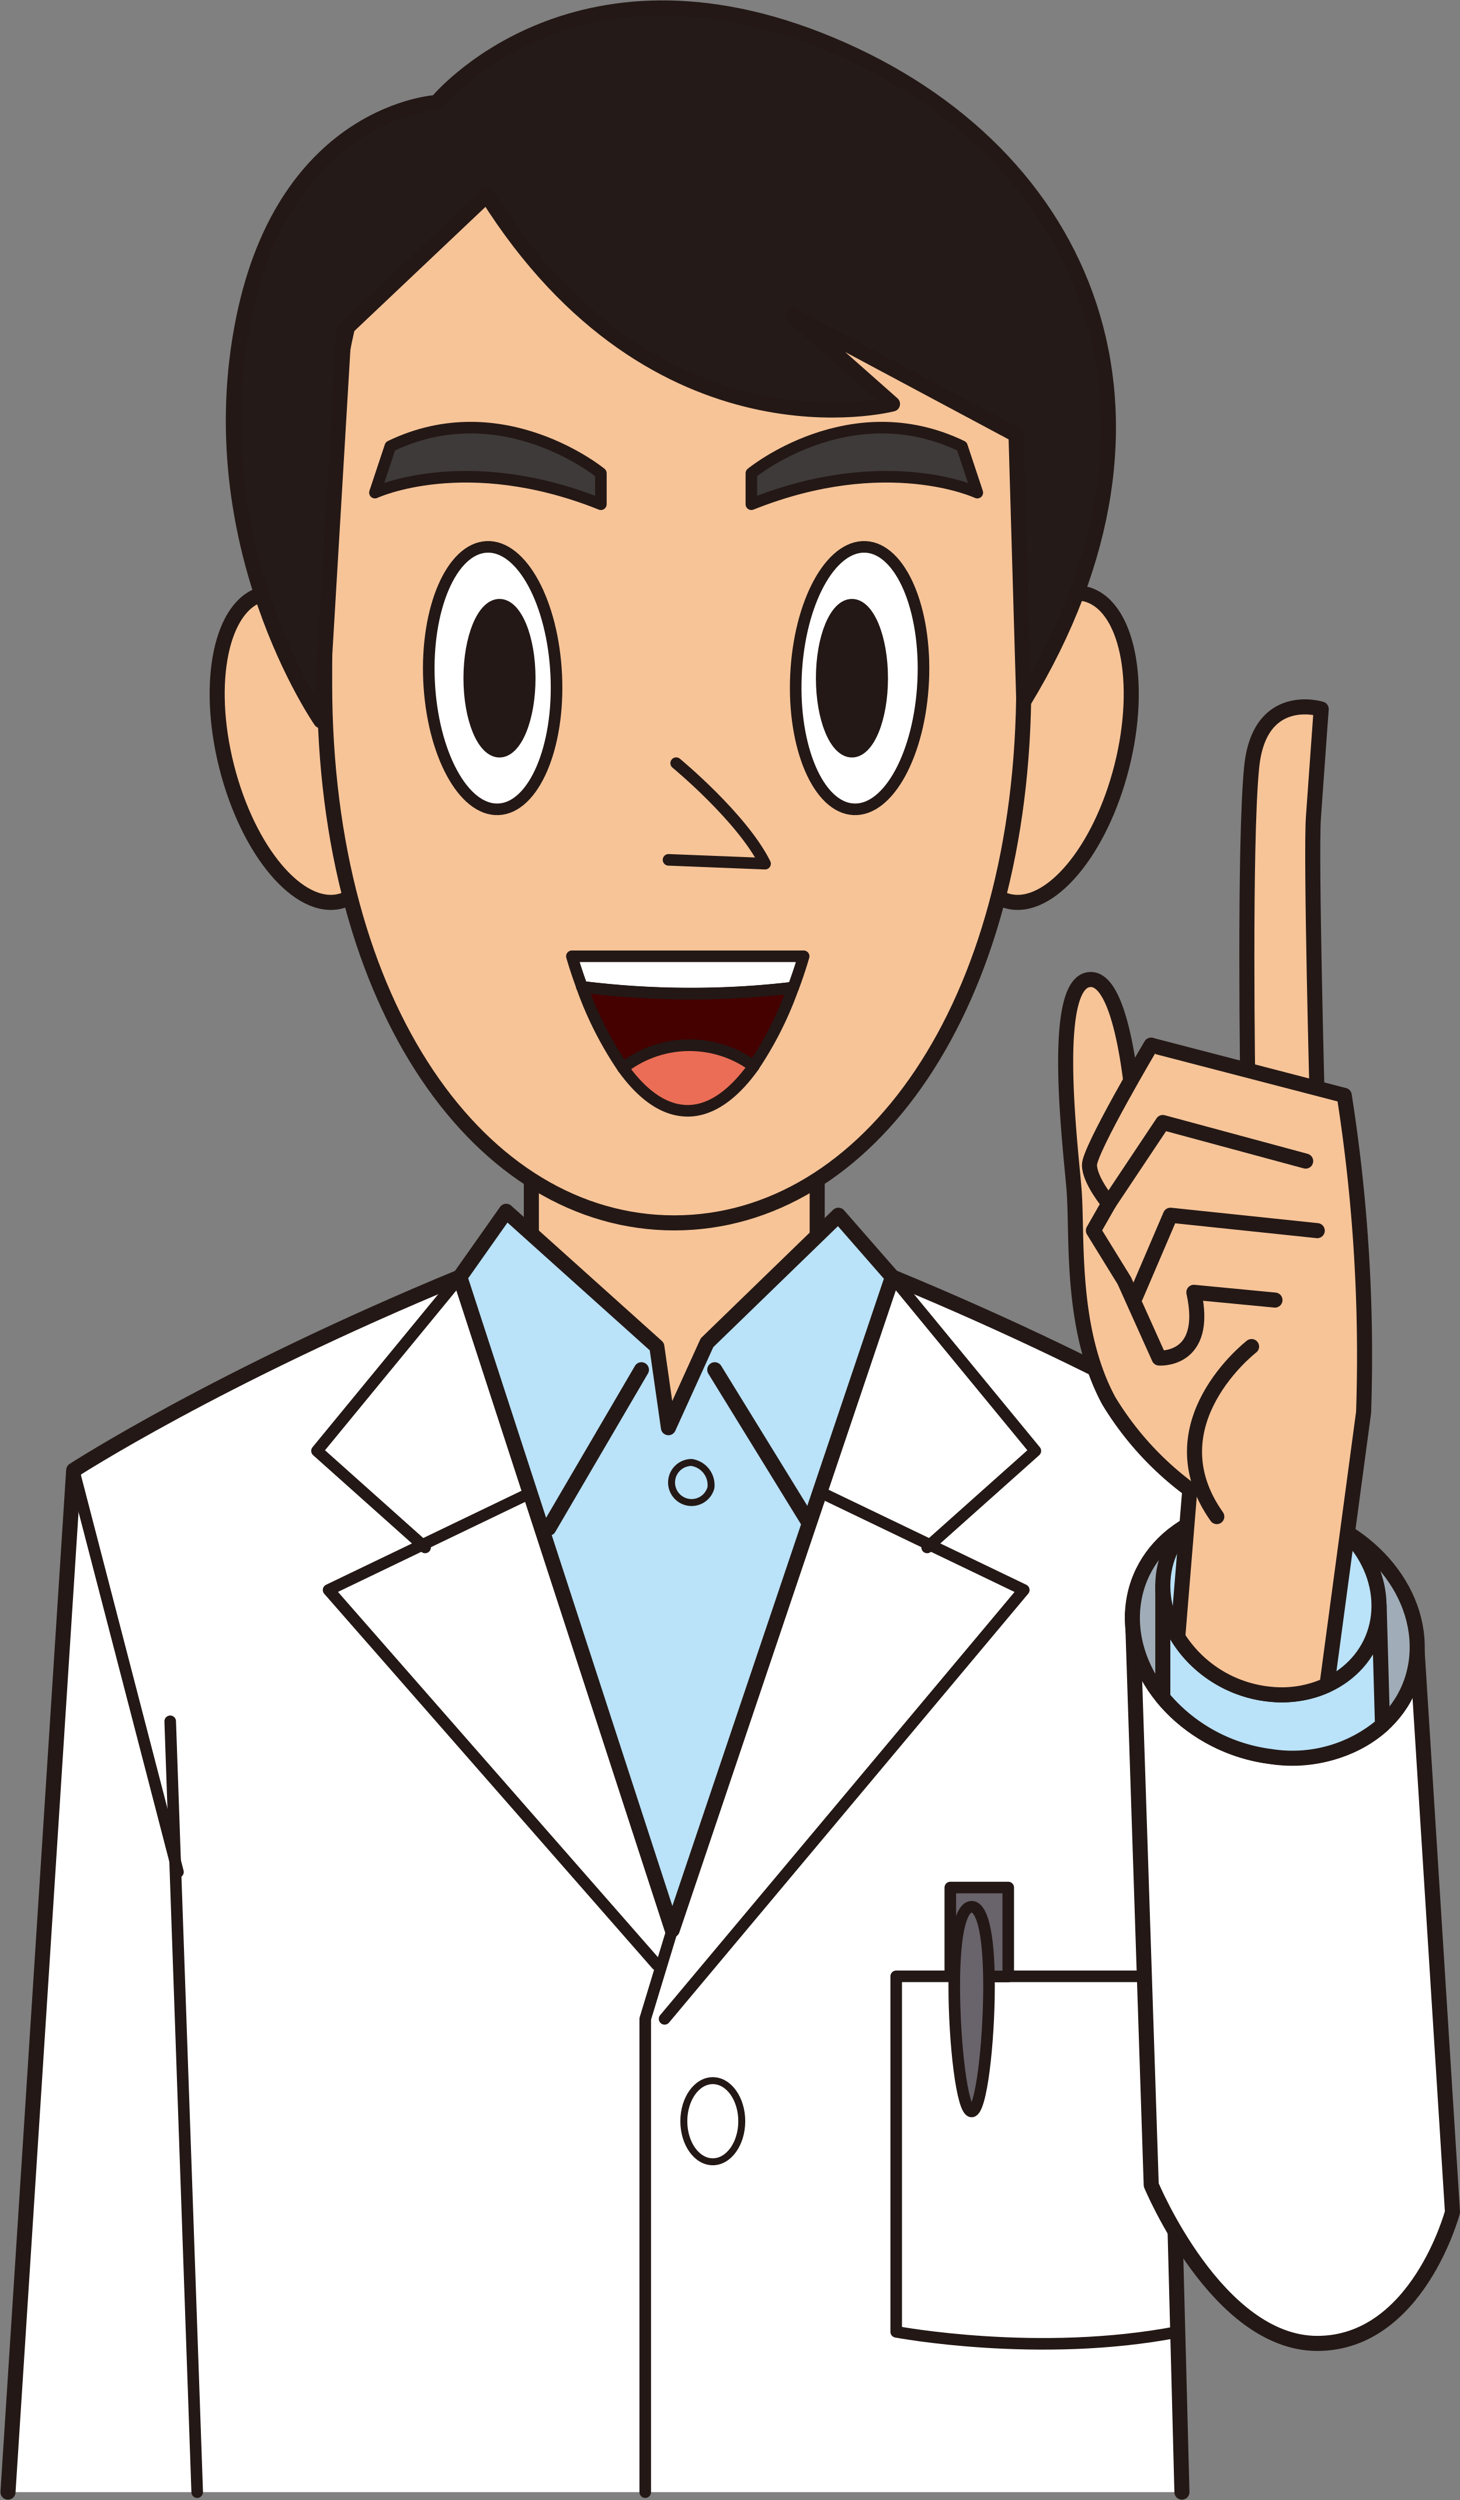
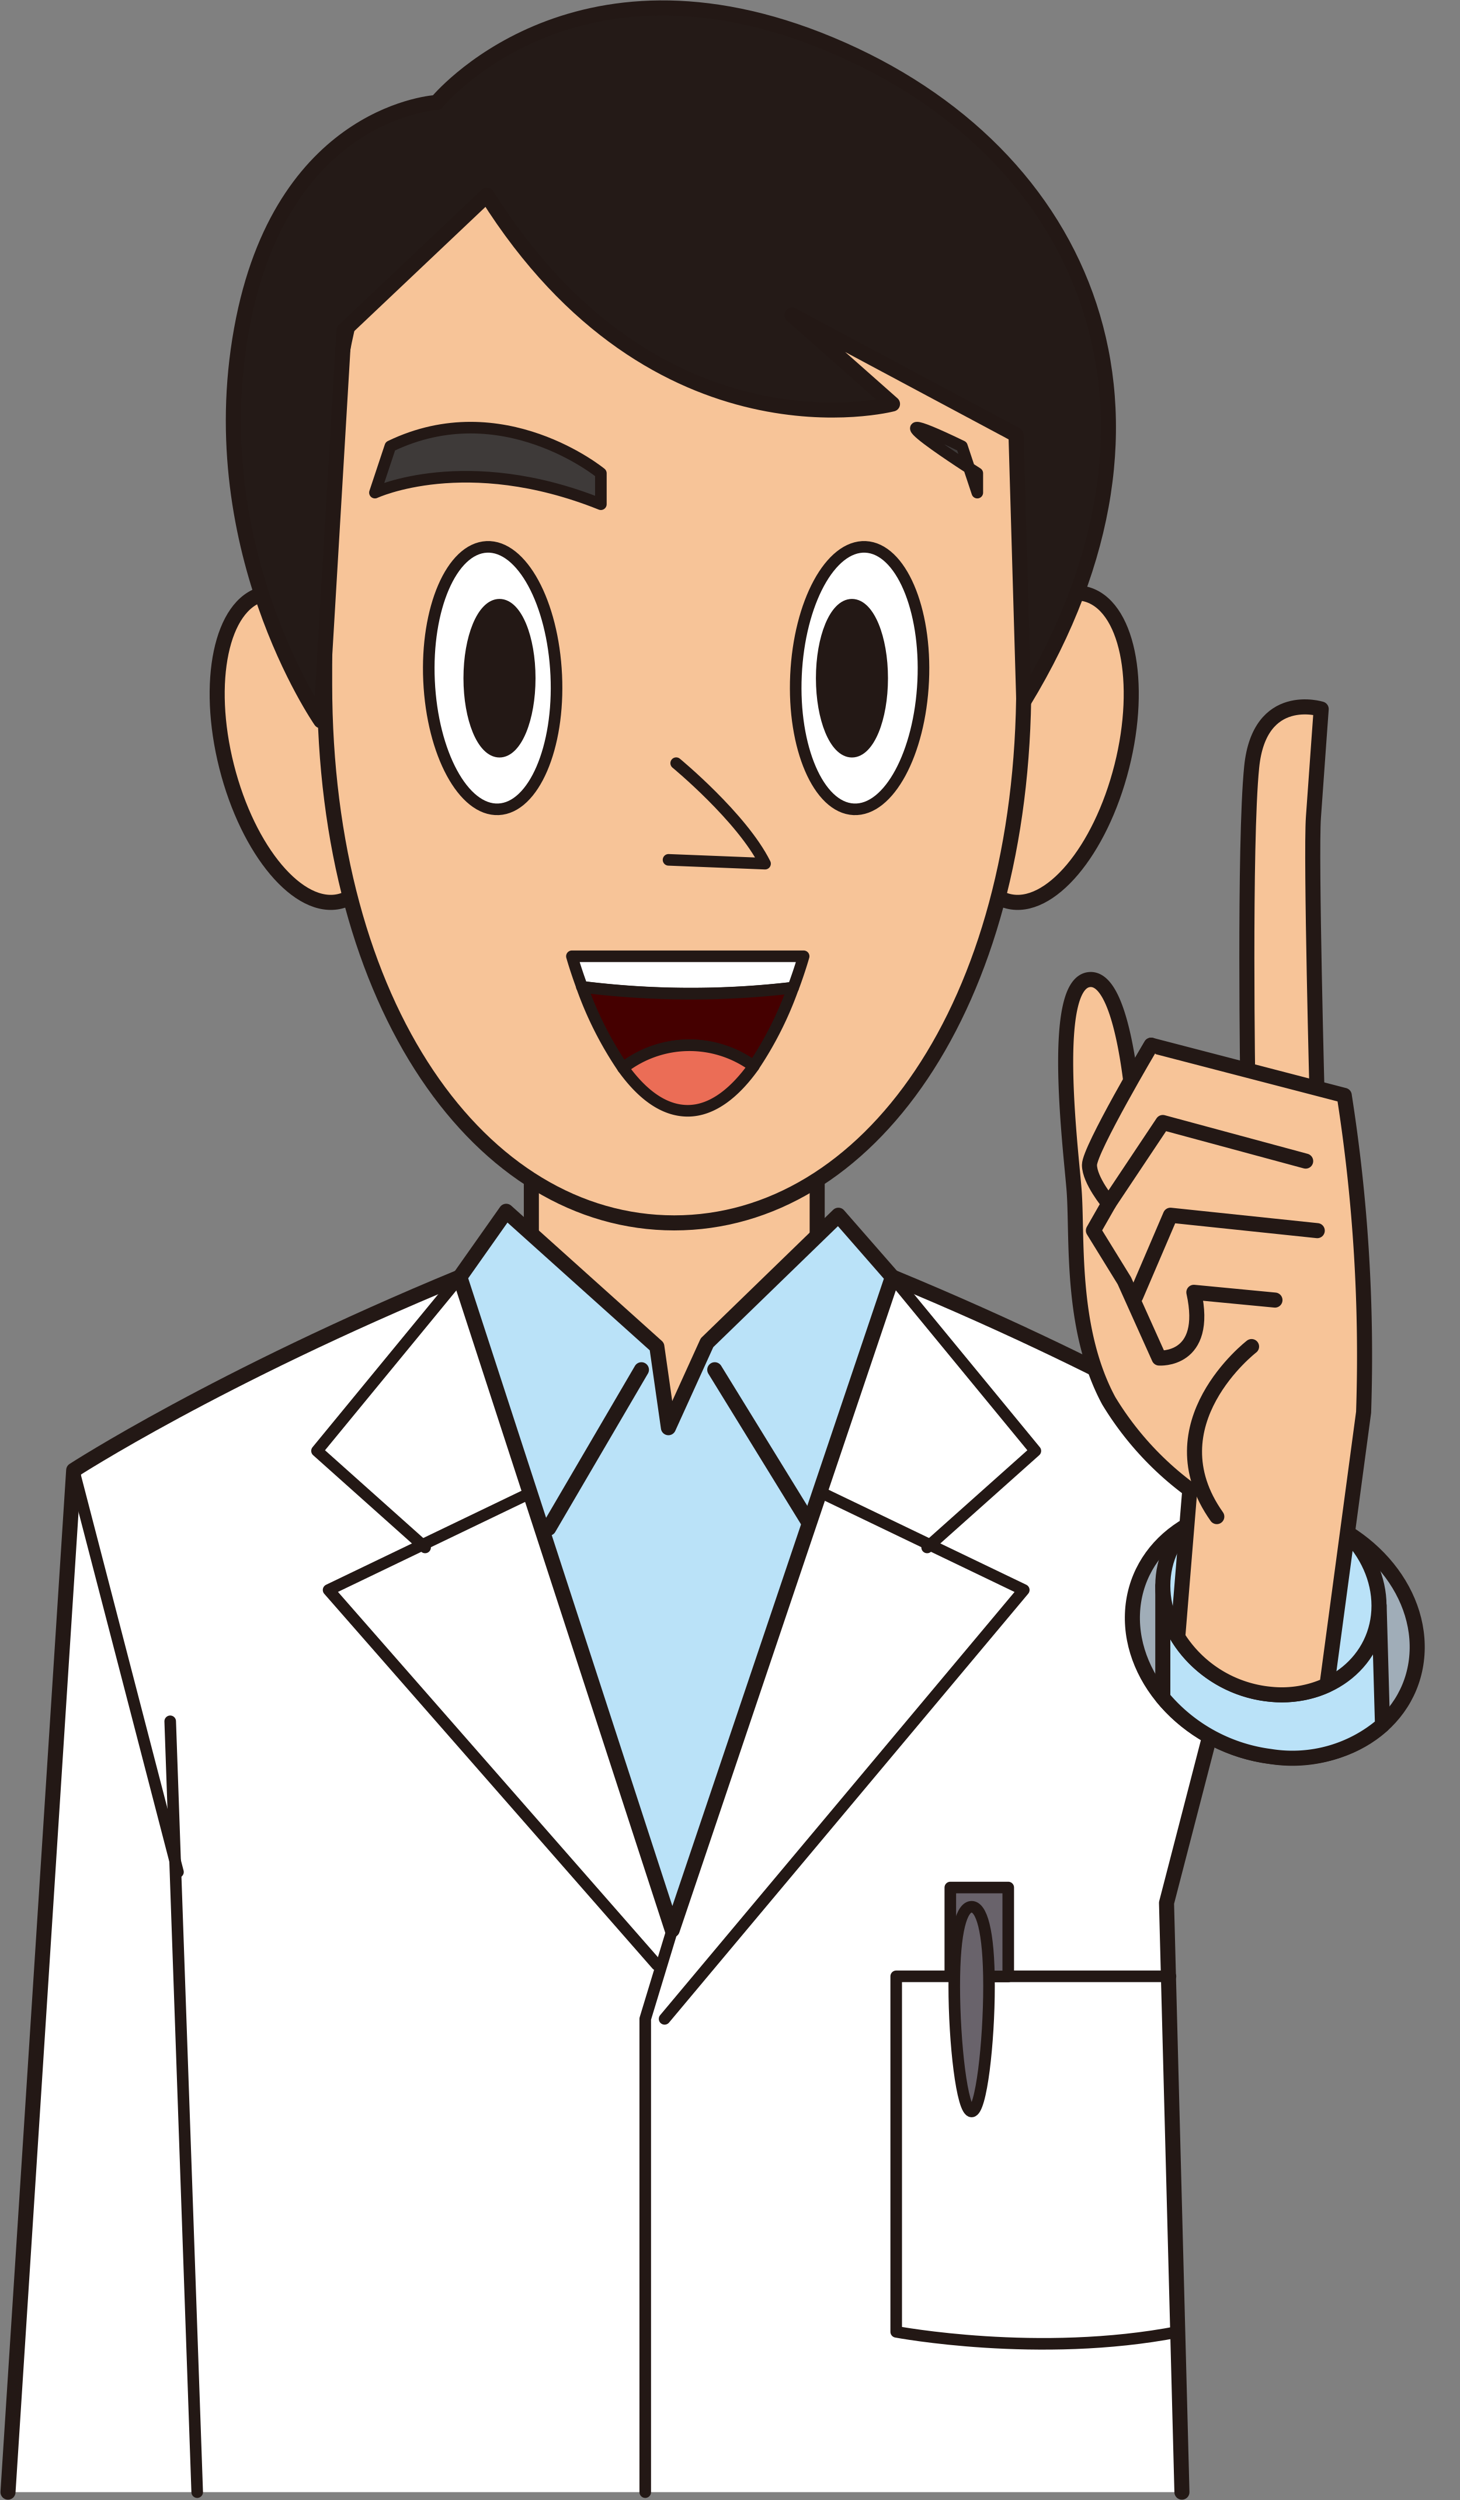
<svg xmlns="http://www.w3.org/2000/svg" width="126.01" height="215.691" viewBox="0 0 126.01 215.691">
  <rect x="0" y="0" width="126.01" height="215.691" fill="#808080" stroke="none" />
  <g id="img_06_02" transform="translate(0.04 0.03)">
    <g id="c">
      <g id="グループ_561" data-name="グループ 561">
        <path id="パス_6163" data-name="パス 6163" d="M.65,214.97l5.67-88.16s12.33-8,33.33-16.67H76.98c21,8.67,33.33,16.67,33.33,16.67l-9.67,37.33,1.33,50.83" fill="#fff" stroke="#231815" stroke-linecap="round" stroke-linejoin="round" stroke-width="1.3" />
        <path id="パス_6164" data-name="パス 6164" d="M100.98,170.47H77.31v30.67s12.33,2.33,24.33,0" fill="none" stroke="#231815" stroke-linecap="round" stroke-linejoin="round" stroke-width="1" />
        <rect id="長方形_1215" data-name="長方形 1215" width="5" height="7.67" transform="translate(81.98 162.81)" fill="#69636b" stroke="#231815" stroke-linecap="round" stroke-linejoin="round" stroke-width="1" />
        <path id="パス_6165" data-name="パス 6165" d="M83.82,164.47c-.83,0-1.5,1.95-1.5,6.83s.67,10.83,1.5,10.83,1.5-5.96,1.5-10.83S84.65,164.47,83.82,164.47Z" fill="#69636b" stroke="#231815" stroke-linecap="round" stroke-linejoin="round" stroke-width="1" />
        <rect id="長方形_1216" data-name="長方形 1216" width="24.67" height="45.67" transform="translate(45.82 79.31)" fill="#f7c498" stroke="#231815" stroke-linecap="round" stroke-linejoin="round" stroke-width="1.3" />
        <g id="グループ_558" data-name="グループ 558">
          <path id="パス_6166" data-name="パス 6166" d="M32.45,62.84c-1.85-7.32-6.24-12.52-9.81-11.62s-4.97,7.56-3.12,14.88,6.24,12.52,9.81,11.62S34.3,70.16,32.45,62.84Z" fill="#f7c498" stroke="#231815" stroke-linecap="round" stroke-linejoin="round" stroke-width="1.3" />
          <path id="パス_6167" data-name="パス 6167" d="M83.85,62.84c1.85-7.32,6.24-12.52,9.81-11.62s4.97,7.56,3.12,14.88-6.24,12.52-9.81,11.62S82,70.16,83.85,62.84Z" fill="#f7c498" stroke="#231815" stroke-linecap="round" stroke-linejoin="round" stroke-width="1.3" />
          <path id="パス_6168" data-name="パス 6168" d="M58.15,7.47c-30.5,0-30.17,23.61-30.17,51.5s13.51,46.5,30.17,46.5,30.17-18.61,30.17-46.5.33-51.5-30.17-51.5Z" fill="#f7c498" stroke="#231815" stroke-linecap="round" stroke-linejoin="round" stroke-width="1.3" />
          <path id="パス_6169" data-name="パス 6169" d="M41.97,47.15c-3.03.14-5.27,5.32-4.98,11.57s2.97,11.21,6,11.07,5.27-5.32,4.98-11.57S45,47.01,41.96,47.15Z" fill="#fff" stroke="#231815" stroke-linecap="round" stroke-linejoin="round" stroke-width="1" />
          <path id="パス_6170" data-name="パス 6170" d="M43.07,52.14c-1.44,0-2.61,2.84-2.61,6.34s1.17,6.34,2.61,6.34,2.61-2.84,2.61-6.34S44.51,52.14,43.07,52.14Z" fill="#231815" stroke="#231815" stroke-linecap="round" stroke-linejoin="round" stroke-width="1" />
          <path id="パス_6171" data-name="パス 6171" d="M33.65,38.47l-1.33,4s7.83-3.67,19.5,1V40.8S43.32,33.8,33.65,38.47Z" fill="#3e3a39" stroke="#231815" stroke-linecap="round" stroke-linejoin="round" stroke-width="1" />
          <path id="パス_6172" data-name="パス 6172" d="M74.66,47.15c3.03.14,5.27,5.32,4.98,11.57s-2.97,11.21-6,11.07-5.27-5.32-4.98-11.57,2.97-11.21,6.01-11.07Z" fill="#fff" stroke="#231815" stroke-linecap="round" stroke-linejoin="round" stroke-width="1" />
          <path id="パス_6173" data-name="パス 6173" d="M73.49,52.14c1.44,0,2.61,2.84,2.61,6.34s-1.17,6.34-2.61,6.34-2.61-2.84-2.61-6.34S72.05,52.14,73.49,52.14Z" fill="#231815" stroke="#231815" stroke-linecap="round" stroke-linejoin="round" stroke-width="1" />
-           <path id="パス_6174" data-name="パス 6174" d="M82.98,38.47l1.33,4s-7.83-3.67-19.5,1V40.8S73.31,33.8,82.98,38.47Z" fill="#3e3a39" stroke="#231815" stroke-linecap="round" stroke-linejoin="round" stroke-width="1" />
+           <path id="パス_6174" data-name="パス 6174" d="M82.98,38.47l1.33,4V40.8S73.31,33.8,82.98,38.47Z" fill="#3e3a39" stroke="#231815" stroke-linecap="round" stroke-linejoin="round" stroke-width="1" />
          <path id="パス_6175" data-name="パス 6175" d="M58.32,65.81s5.67,4.67,7.67,8.67l-8.33-.33" fill="none" stroke="#231815" stroke-linecap="round" stroke-linejoin="round" stroke-width="1" />
          <g id="グループ_557" data-name="グループ 557">
            <path id="パス_6176" data-name="パス 6176" d="M68.42,85.18c.59-1.59.9-2.71.9-2.71h-20s.3,1.08.87,2.63a75.465,75.465,0,0,0,18.23.07Z" fill="#fff" stroke="#231815" stroke-linecap="round" stroke-linejoin="round" stroke-width="1" />
            <path id="パス_6177" data-name="パス 6177" d="M50.19,85.11a30.673,30.673,0,0,0,3.54,6.99A9.368,9.368,0,0,1,65,91.96a30.321,30.321,0,0,0,3.41-6.78,75.465,75.465,0,0,1-18.23-.07Z" fill="#450000" stroke="#231815" stroke-linecap="round" stroke-linejoin="round" stroke-width="1" />
            <path id="パス_6178" data-name="パス 6178" d="M53.73,92.1c1.51,2.1,3.39,3.7,5.59,3.7s4.15-1.68,5.69-3.84a9.368,9.368,0,0,0-11.27.14Z" fill="#eb6d56" stroke="#231815" stroke-linecap="round" stroke-linejoin="round" stroke-width="1" />
          </g>
          <path id="パス_6179" data-name="パス 6179" d="M41.98,16.81,29.65,28.48l-2,33.67S17.03,46.89,20.98,27.48c3.67-18,16.67-18.67,16.67-18.67s11.67-14.33,34-5,31.67,32,16.67,56.67l-.67-23L68.32,27.15l8.67,7.67s-20.33,5.33-35-18Z" fill="#241a17" stroke="#231815" stroke-linecap="round" stroke-linejoin="round" stroke-width="1.3" />
        </g>
        <g id="グループ_560" data-name="グループ 560">
-           <path id="パス_6180" data-name="パス 6180" d="M97.7,139.18l1.62,49.29s5.67,13.67,14.33,13.67,11.67-11.33,11.67-11.33l-3.05-48.38Z" fill="#fff" stroke="#231815" stroke-linecap="round" stroke-linejoin="round" stroke-width="1.3" />
          <path id="パス_6181" data-name="パス 6181" d="M110.39,130.11c-6.78-.9-12.46,3.16-12.69,9.07s5.09,11.42,11.88,12.32,12.46-3.16,12.69-9.07-5.09-11.42-11.88-12.32Z" fill="#a0adb8" stroke="#231815" stroke-linecap="round" stroke-linejoin="round" stroke-width="1.3" />
          <path id="パス_6182" data-name="パス 6182" d="M100.32,136.78v9.65a14.525,14.525,0,0,0,9.26,5.07,11.976,11.976,0,0,0,9.7-2.71l-.29-10.29Z" fill="#bae2f8" stroke="#231815" stroke-linecap="round" stroke-linejoin="round" stroke-width="1.3" />
          <path id="パス_6183" data-name="パス 6183" d="M109.65,129.14c-5.15-.47-9.33,2.95-9.33,7.64s4.18,8.88,9.33,9.36,9.33-2.95,9.33-7.64S114.8,129.62,109.65,129.14Z" fill="#bae2f8" stroke="#231815" stroke-linecap="round" stroke-linejoin="round" stroke-width="1.3" />
          <g id="グループ_559" data-name="グループ 559">
            <path id="パス_6184" data-name="パス 6184" d="M113.65,95.14s-.57-21.32-.33-24.67c.33-4.67.67-9.33.67-9.33s-5.33-1.67-6,5-.33,28-.33,28l6,1Z" fill="#f7c498" stroke="#231815" stroke-linecap="round" stroke-linejoin="round" stroke-width="1.3" />
            <path id="パス_6185" data-name="パス 6185" d="M115.98,94.47,99.31,90.14s-.79,1.33-1.76,3.05c-.5-3.93-1.54-8.92-3.57-8.71-3.33.33-1.67,14-1.33,18s-.39,12.03,3,18.33a26.73,26.73,0,0,0,7,7.67l-1.04,12.72a10.61,10.61,0,0,0,8.04,4.94,9.379,9.379,0,0,0,4.84-.8l3.16-23.53a144.582,144.582,0,0,0-1.67-27.33Z" fill="#f7c498" stroke="#231815" stroke-linecap="round" stroke-linejoin="round" stroke-width="1.3" />
            <path id="パス_6186" data-name="パス 6186" d="M99.32,90.14s-5.33,9-5.33,10.33,1.67,3.33,1.67,3.33l-1.33,2.33L97,110.46l3,6.67s4.33.33,3-5.67l7,.67" fill="#f7c498" stroke="#231815" stroke-linecap="round" stroke-linejoin="round" stroke-width="1.3" />
            <path id="パス_6187" data-name="パス 6187" d="M113.65,106.14l-12.67-1.33-3,7" fill="none" stroke="#231815" stroke-linecap="round" stroke-linejoin="round" stroke-width="1.3" />
            <path id="パス_6188" data-name="パス 6188" d="M112.65,100.14l-12.33-3.33-4.67,7" fill="none" stroke="#231815" stroke-linecap="round" stroke-linejoin="round" stroke-width="1.3" />
            <path id="パス_6189" data-name="パス 6189" d="M107.98,116.14s-8.67,6.67-3,14.67" fill="none" stroke="#231815" stroke-linecap="round" stroke-linejoin="round" stroke-width="1.3" />
          </g>
        </g>
        <path id="パス_6190" data-name="パス 6190" d="M43.65,104.47l13,11.67,1,7,3.33-7.33,11.34-11,4.66,5.33-19,56.33L39.65,110.14Z" fill="#bae2f8" stroke="#231815" stroke-linecap="round" stroke-linejoin="round" stroke-width="1.3" />
        <line id="線_222" data-name="線 222" x1="8" y2="13.67" transform="translate(47.32 118.14)" fill="none" stroke="#231815" stroke-linecap="round" stroke-linejoin="round" stroke-width="1.3" />
        <line id="線_223" data-name="線 223" x2="8" y2="13" transform="translate(61.65 118.14)" fill="none" stroke="#231815" stroke-linecap="round" stroke-linejoin="round" stroke-width="1.3" />
-         <path id="パス_6191" data-name="パス 6191" d="M61.32,128.31a1.728,1.728,0,1,1-1.67-2.17A1.971,1.971,0,0,1,61.32,128.31Z" fill="none" stroke="#231815" stroke-linecap="round" stroke-linejoin="round" stroke-width="0.6" />
        <line id="線_224" data-name="線 224" x2="9" y2="34.66" transform="translate(6.32 126.81)" fill="none" stroke="#231815" stroke-linecap="round" stroke-linejoin="round" stroke-width="1" />
        <line id="線_225" data-name="線 225" x2="2.33" y2="66.5" transform="translate(14.65 148.47)" fill="none" stroke="#231815" stroke-linecap="round" stroke-linejoin="round" stroke-width="1" />
        <path id="パス_6192" data-name="パス 6192" d="M39.65,110.14l-12.33,15,9.33,8.33" fill="none" stroke="#231815" stroke-linecap="round" stroke-linejoin="round" stroke-width="1" />
        <path id="パス_6193" data-name="パス 6193" d="M45.65,128.81l-17.33,8.33,28.33,32.33" fill="none" stroke="#231815" stroke-linecap="round" stroke-linejoin="round" stroke-width="1" />
        <path id="パス_6194" data-name="パス 6194" d="M76.98,110.14l12.34,15-9.34,8.33" fill="none" stroke="#231815" stroke-linecap="round" stroke-linejoin="round" stroke-width="1" />
        <path id="パス_6195" data-name="パス 6195" d="M70.98,128.81l17.34,8.33-31,37" fill="none" stroke="#231815" stroke-linecap="round" stroke-linejoin="round" stroke-width="1" />
        <path id="パス_6196" data-name="パス 6196" d="M57.98,166.47l-2.33,7.67v40.83" fill="none" stroke="#231815" stroke-linecap="round" stroke-linejoin="round" stroke-width="1" />
-         <ellipse id="楕円形_81" data-name="楕円形 81" cx="2.5" cy="3.5" rx="2.5" ry="3.5" transform="translate(58.98 179.47)" fill="none" stroke="#231815" stroke-linecap="round" stroke-linejoin="round" stroke-width="0.6" />
      </g>
    </g>
  </g>
</svg>